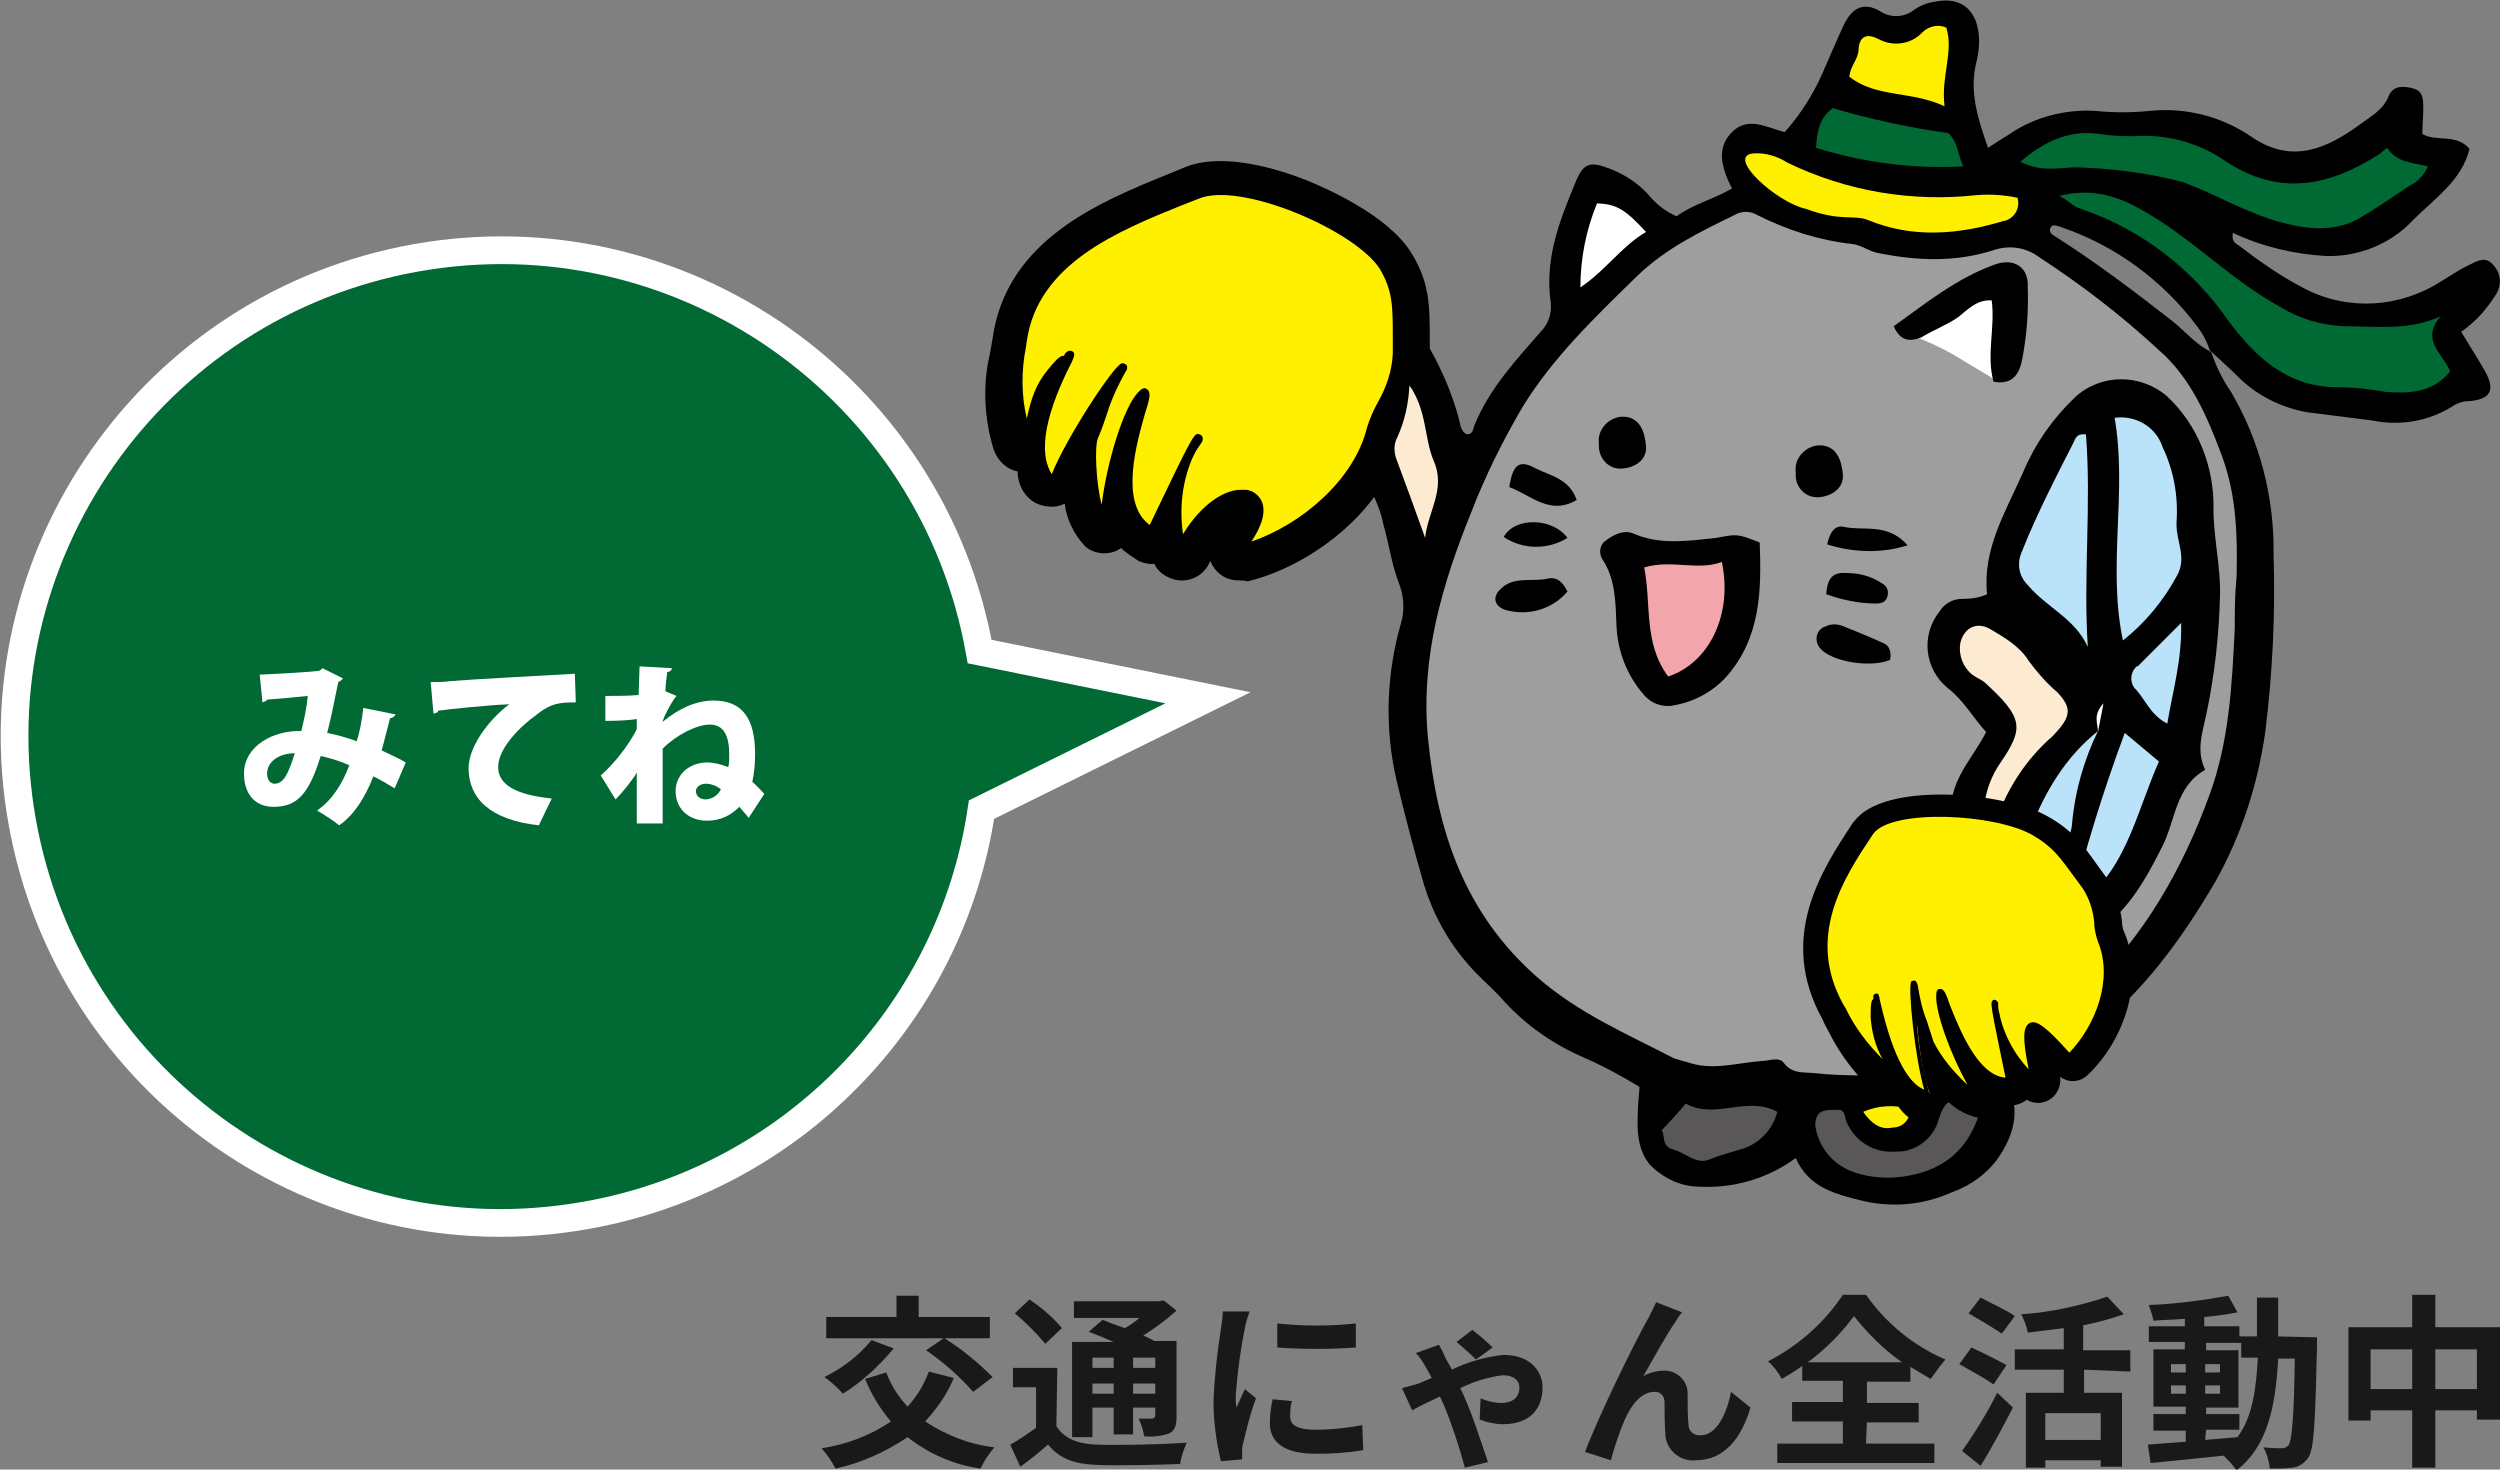
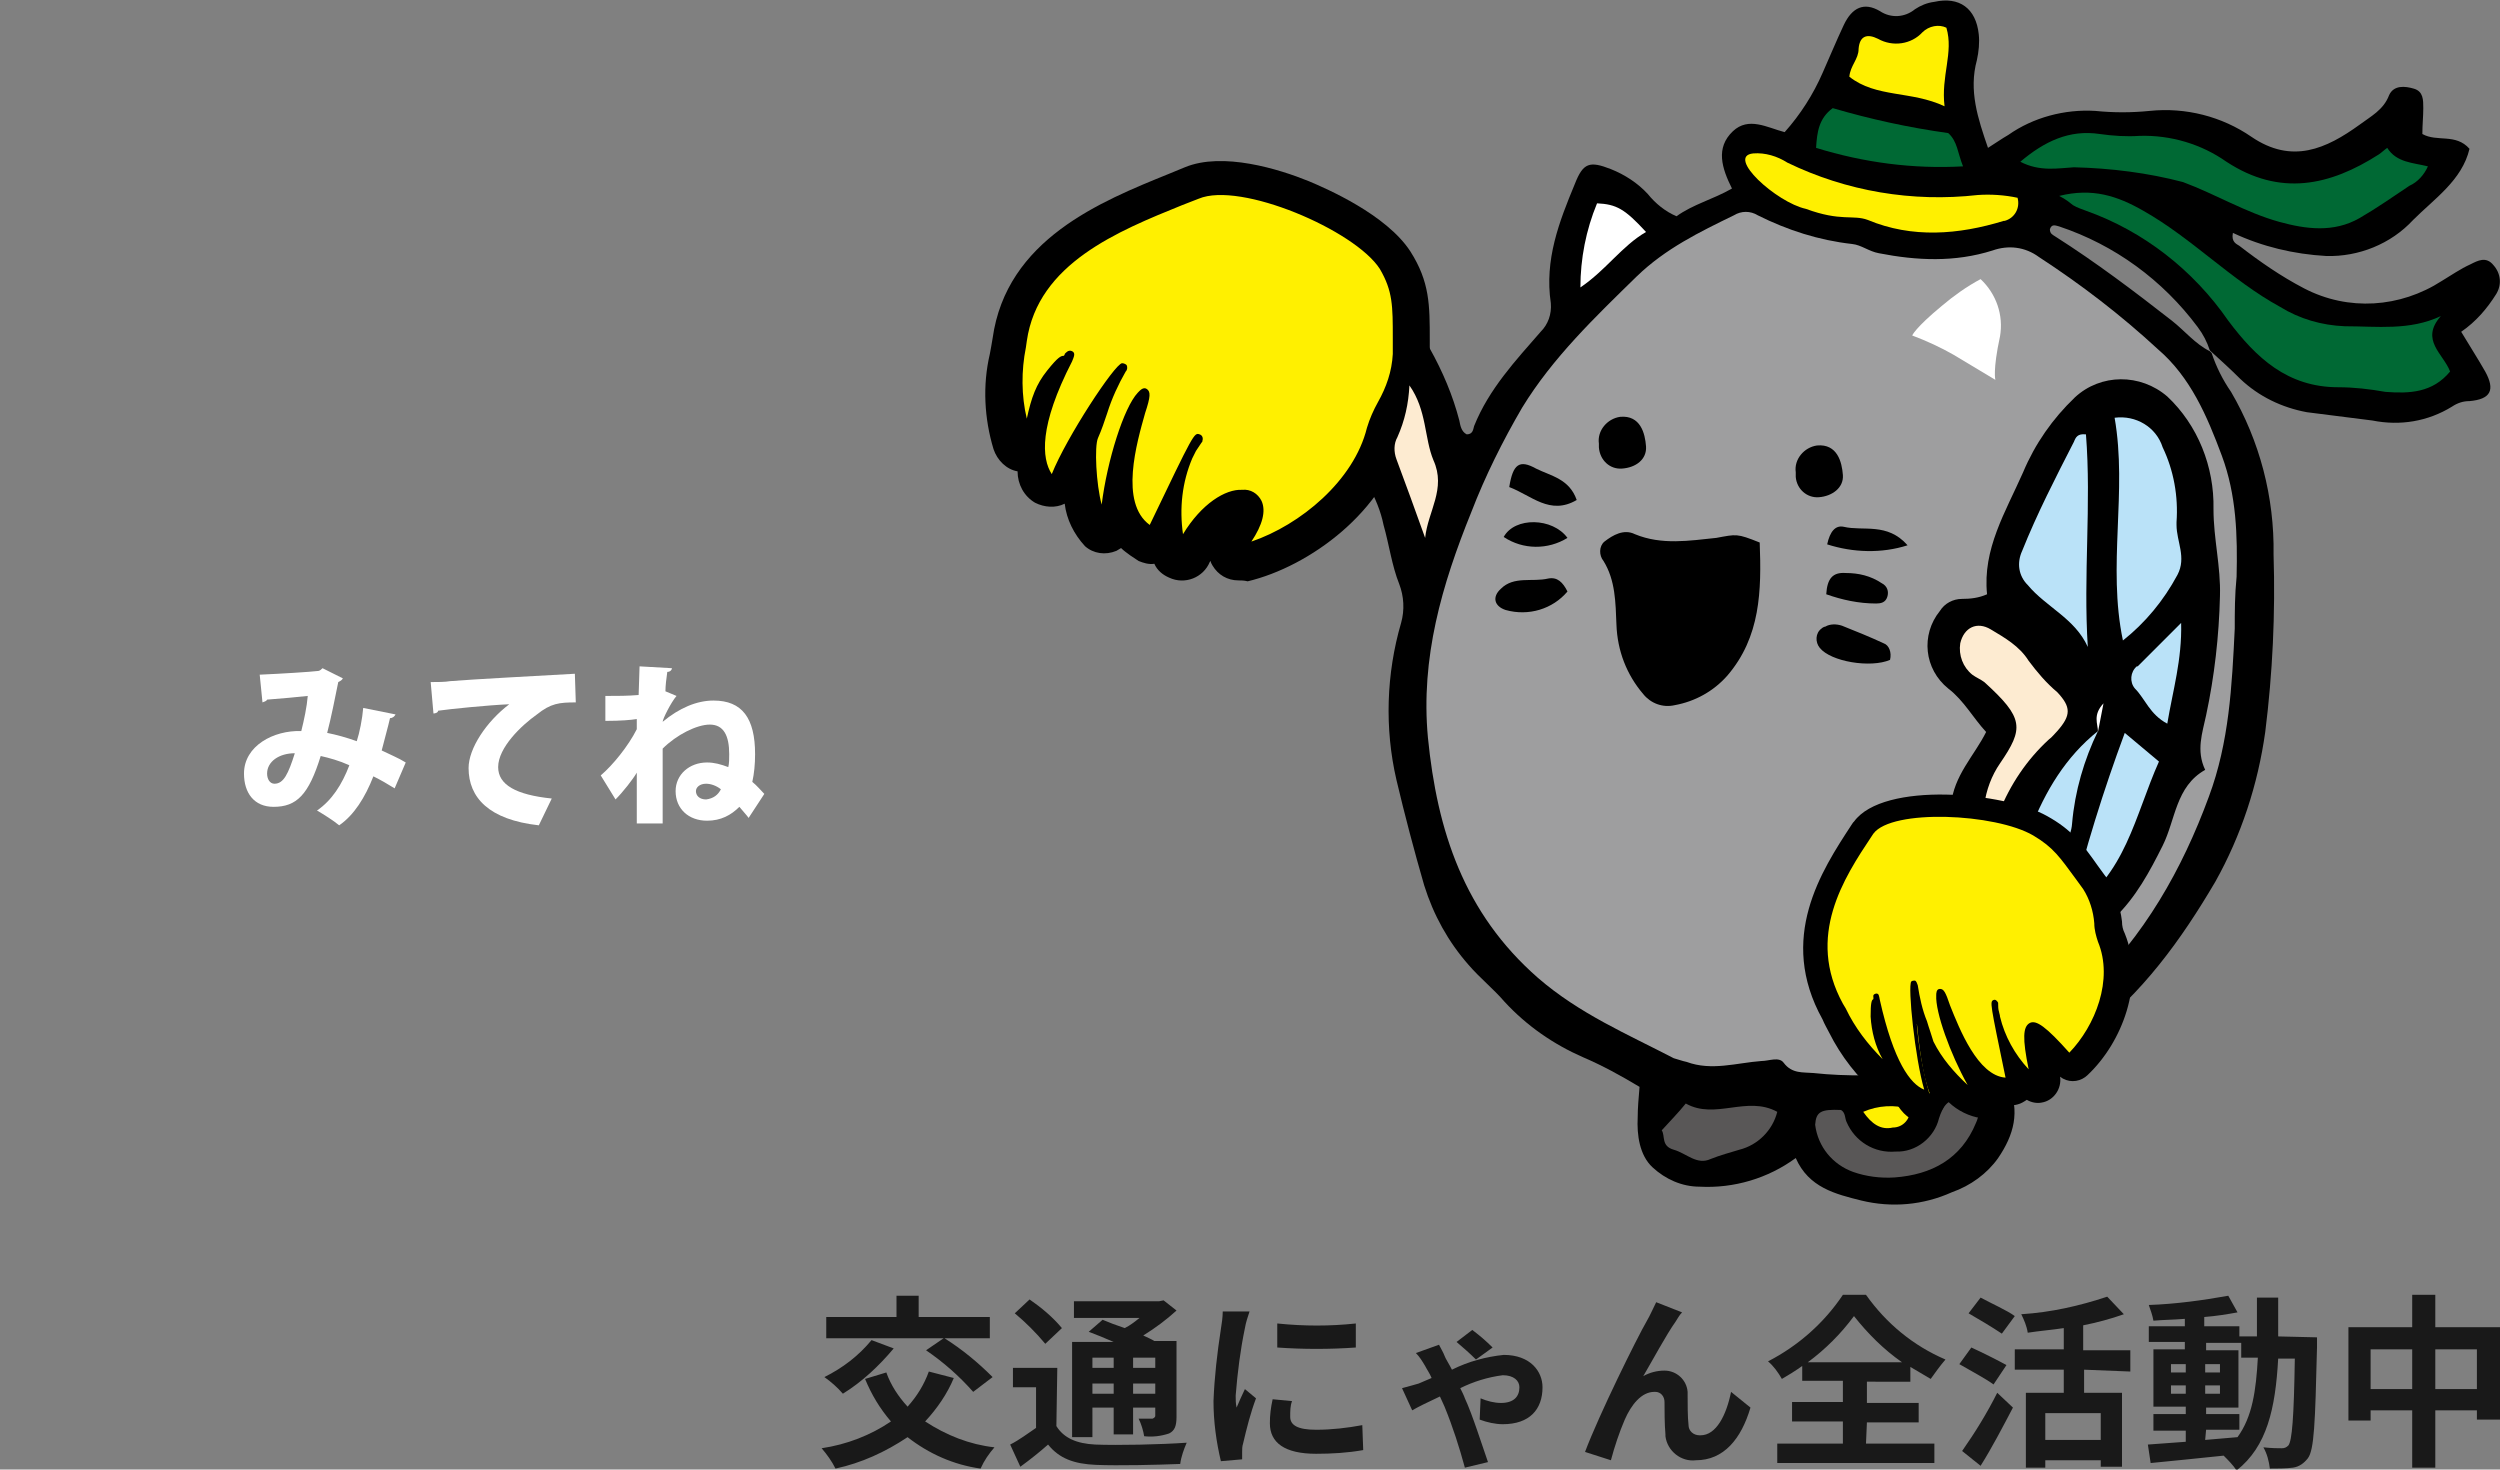
<svg xmlns="http://www.w3.org/2000/svg" version="1.1" x="0px" y="0px" viewBox="0 0 270.5 159" style="enable-background:new 0 0 270.5 159;" xml:space="preserve">
  <rect x="0" y="0" width="270.5" height="159" fill="#808080" stroke="none" />
  <style type="text/css">
	.st0{fill:#191919;}
	.st1{fill:#006934;}
	.st2{fill:none;stroke:#FFFFFF;stroke-width:3;stroke-miterlimit:10;}
	.st3{fill-rule:evenodd;clip-rule:evenodd;}
	.st4{fill-rule:evenodd;clip-rule:evenodd;fill:#9E9E9F;}
	.st5{fill-rule:evenodd;clip-rule:evenodd;fill:#FFF000;}
	.st6{fill-rule:evenodd;clip-rule:evenodd;fill:#006934;}
	.st7{fill-rule:evenodd;clip-rule:evenodd;fill:#595757;}
	.st8{fill-rule:evenodd;clip-rule:evenodd;fill:#FDEBD1;}
	.st9{fill-rule:evenodd;clip-rule:evenodd;fill:#FFFFFF;}
	.st10{fill-rule:evenodd;clip-rule:evenodd;fill:#BAE2F8;}
	.st11{fill-rule:evenodd;clip-rule:evenodd;fill:#F2A6AB;}
	.st12{display:none;}
	.st13{display:inline;fill:#FFFFFF;}
	.st14{fill:#FFFFFF;}
</style>
  <g id="レイヤー_1">
    <path class="st0" d="M103.2,149.1c-0.7,1.7-1.8,3.3-3.1,4.7c2.3,1.5,4.8,2.5,7.5,2.8c-0.6,0.7-1.1,1.4-1.5,2.3   c-2.9-0.4-5.6-1.6-7.9-3.4c-2.4,1.6-5,2.8-7.8,3.4c-0.4-0.8-0.9-1.5-1.5-2.2c2.7-0.4,5.3-1.4,7.5-2.9c-1.2-1.4-2.1-2.9-2.8-4.6   l2.3-0.7c0.5,1.4,1.3,2.6,2.3,3.7c1-1.1,1.8-2.4,2.3-3.8L103.2,149.1z M96.7,145.9c-1.6,1.9-3.4,3.6-5.5,4.9   c-0.6-0.7-1.3-1.3-2-1.8c2-1,3.7-2.3,5.1-4L96.7,145.9z M102.1,144.8H89.4v-2.3H97v-2.3h2.4v2.3h7.7v2.3h-4.9   c1.9,1.2,3.6,2.6,5.2,4.2l-2.1,1.6c-1.5-1.7-3.2-3.2-5.1-4.5L102.1,144.8z" />
    <path class="st0" d="M114.3,154.3c0.8,1.3,2.2,1.9,4.2,2c2.4,0.1,7.1,0,9.9-0.2c-0.3,0.7-0.6,1.5-0.7,2.3c-2.5,0.1-6.7,0.2-9.1,0.1   s-4-0.7-5.2-2.2c-0.9,0.8-1.9,1.6-3,2.4l-1.1-2.4c1-0.5,1.9-1.2,2.8-1.8v-4.4h-2.5V148h4.8L114.3,154.3z M113.1,145.4   c-1-1.2-2.1-2.3-3.3-3.3l1.6-1.5c1.3,0.9,2.5,1.9,3.5,3.1L113.1,145.4z M118.2,155.5H116v-10.3h4.5c-0.9-0.4-1.9-0.8-2.7-1.1   l1.5-1.3c0.7,0.3,1.5,0.6,2.4,0.9c0.6-0.3,1.1-0.7,1.6-1.1h-7.1v-1.8h9.2l0.5-0.1l1.4,1.1c-1.1,1-2.3,1.9-3.6,2.7   c0.4,0.2,0.9,0.4,1.2,0.6h2.4v8.2c0,1-0.2,1.5-0.8,1.8c-0.9,0.3-1.8,0.4-2.7,0.3c-0.1-0.6-0.3-1.3-0.6-1.9h1.5c0,0,0.3-0.1,0.3-0.3   v-0.9h-2.4v2.9h-2.1v-2.9h-2.3L118.2,155.5z M118.2,146.9v1.1h2.3v-1.1H118.2z M120.5,150.8v-1.1h-2.3v1.1H120.5z M125,146.9h-2.4   v1.1h2.4V146.9z M125,150.8v-1.1h-2.4v1.1H125z" />
    <path class="st0" d="M135.2,141.9c-0.2,0.6-0.4,1.2-0.5,1.8c-0.5,2.4-0.8,4.8-1,7.3c0,0.4,0,0.9,0.1,1.3c0.3-0.7,0.6-1.4,0.9-2   l1.2,1c-0.6,1.6-1,3.2-1.4,4.9c-0.1,0.3-0.1,0.6-0.1,0.9v0.8l-2.3,0.2c-0.5-2.1-0.8-4.3-0.8-6.5c0.1-2.6,0.4-5.2,0.8-7.8   c0.1-0.6,0.2-1.3,0.2-1.9L135.2,141.9z M139.8,151.6c-0.2,0.5-0.2,1.1-0.2,1.7c0,0.9,0.8,1.4,2.8,1.4c1.7,0,3.4-0.2,5-0.5l0.1,2.7   c-1.7,0.3-3.4,0.4-5.1,0.4c-3.4,0-5-1.2-5-3.3c0-0.9,0.1-1.7,0.3-2.6L139.8,151.6z M146.7,143.2v2.6c-2.8,0.2-5.7,0.2-8.5,0v-2.6   C141.1,143.5,143.9,143.5,146.7,143.2z" />
    <path class="st0" d="M155.7,145.5c0.2,0.4,0.5,0.9,0.6,1.2s0.5,0.9,0.8,1.5c1.8-0.9,3.7-1.4,5.6-1.6c2.9,0,4.2,1.8,4.2,3.5   c0,2.4-1.4,4-4.3,4c-0.8,0-1.7-0.2-2.5-0.5l0.1-2.3c0.7,0.3,1.5,0.5,2.2,0.5c1.4,0,2-0.7,2-1.7c0-0.7-0.6-1.3-1.8-1.3   c-1.6,0.2-3.2,0.7-4.6,1.4c0.2,0.4,0.4,0.8,0.5,1.1c0.8,1.7,1.9,5.2,2.5,6.9l-2.5,0.6c-0.6-2.2-1.3-4.4-2.2-6.6l-0.5-1.1   c-1.3,0.6-2.5,1.2-3,1.5l-1.1-2.4c0.7-0.2,1.5-0.4,1.8-0.5l1.4-0.6c-0.2-0.5-0.5-0.9-0.7-1.3c-0.3-0.5-0.6-1-1-1.4L155.7,145.5z    M159.7,147.1c-0.7-0.7-1.4-1.3-2.1-1.9l1.7-1.3c0.8,0.6,1.5,1.2,2.2,1.9L159.7,147.1z" />
    <path class="st0" d="M181.3,143c-1,1.4-2.5,4.2-3.5,5.9c0.7-0.4,1.5-0.6,2.3-0.6c1.3,0,2.4,1,2.5,2.3c0,0.1,0,0.2,0,0.3   c0,0.9,0,2.5,0.1,3.3c0,0.6,0.5,1.1,1.2,1.1c0,0,0.1,0,0.1,0c1.7,0,2.8-2.2,3.3-4.7l2.1,1.7c-1,3.4-2.9,5.7-5.9,5.7   c-1.6,0.2-3.1-1-3.3-2.6c0-0.1,0-0.1,0-0.2c-0.1-1.1-0.1-2.7-0.1-3.5c0-0.6-0.4-1.1-1-1.1c0,0-0.1,0-0.1,0c-1.4,0-2.5,1.4-3.2,3   c-0.6,1.4-1.1,2.9-1.5,4.4l-2.8-0.9c1.5-4,5.6-12.3,6.7-14.2c0.3-0.5,0.6-1.2,1-2l2.8,1.1C181.7,142.3,181.5,142.7,181.3,143   L181.3,143z" />
    <path class="st0" d="M201.9,156.2h7.4v2.1h-17v-2.1h7.1v-2.4h-5.5v-2.1h5.5v-2.3H195v-1.6c-0.7,0.5-1.5,1-2.2,1.4   c-0.4-0.7-0.9-1.4-1.5-1.9c3.3-1.7,6.1-4.2,8.1-7.2h2.5c2.2,3.1,5.1,5.5,8.6,7c-0.6,0.7-1.1,1.4-1.6,2.1c-0.7-0.4-1.5-0.9-2.2-1.3   v1.6H202v2.3h5.6v2.1H202L201.9,156.2z M205.8,147.4c-2-1.4-3.7-3.1-5.2-5c-1.4,1.9-3.1,3.6-5,5H205.8z" />
    <path class="st0" d="M215.7,149.8c-0.8-0.6-2.5-1.5-3.7-2.2l1.3-1.8c1.1,0.5,2.9,1.4,3.8,1.9L215.7,149.8z M212.3,157   c1.4-2,2.7-4.1,3.8-6.3l1.7,1.6c-1.1,2.1-2.3,4.4-3.5,6.3L212.3,157z M216.6,144.3c-1.2-0.8-2.4-1.5-3.6-2.2l1.3-1.7   c1.1,0.6,2.9,1.4,3.7,2L216.6,144.3z M225.5,148.2v2.5h4.1v8h-2.3V158h-6v0.8h-2.1v-8.1h4.1v-2.5h-5.3V146h5.3v-2.3   c-1.3,0.2-2.6,0.3-3.9,0.5c-0.1-0.7-0.4-1.4-0.7-2c3.2-0.2,6.3-0.9,9.3-1.9l1.8,1.9c-1.4,0.5-2.9,0.9-4.4,1.2v2.7h5.1v2.3   L225.5,148.2z M227.3,152.9h-6v2.9h6V152.9z" />
    <path class="st0" d="M250.7,144.7c0,0,0,0.8,0,1.1c-0.2,8.2-0.3,11.1-1,12c-0.4,0.5-0.9,0.9-1.6,1c-0.8,0.1-1.7,0.1-2.5,0.1   c-0.1-0.8-0.3-1.6-0.7-2.3c0.9,0.1,1.6,0.1,2,0.1c0.3,0,0.5-0.1,0.7-0.3c0.4-0.5,0.6-3,0.7-9.4h-1.8c-0.3,5.4-1.2,9.5-4.5,12.1   c-0.4-0.6-0.9-1.1-1.4-1.6c-2.9,0.3-5.8,0.6-7.9,0.8l-0.3-2l4.1-0.3v-1.2H233V153h3.5v-0.8H233V146h3.4v-0.8h-3.9v-1.7h3.9v-0.8   c-1.2,0.1-2.3,0.1-3.4,0.2c-0.1-0.6-0.3-1.1-0.5-1.7c2.9-0.1,5.8-0.5,8.6-1l1,1.8c-1.1,0.2-2.3,0.4-3.6,0.5v1h3.8v1.1h1.9   c0-1.3,0-2.7,0-4.2h2.3v4.2L250.7,144.7z M234.9,148.5h1.6v-0.9h-1.6V148.5z M236.5,150.8v-0.9h-1.6v0.9H236.5z M238.6,155.8   c1.1-0.1,2.3-0.2,3.5-0.3c1.6-2.2,2-5,2.2-8.6h-1.8v-1.6h-3.8v0.8h3.5v6.2h-3.5v0.7h3.6v1.7h-3.6L238.6,155.8z M240.2,148.5v-0.9   h-1.6v0.9H240.2z M238.6,149.9v0.9h1.6v-0.9H238.6z" />
    <path class="st0" d="M270.5,143.6v10H268v-1h-4.5v6.2H261v-6.2h-4.5v1.1h-2.4v-10.1h6.9v-3.5h2.5v3.5H270.5z M261,150.3V146h-4.5   v4.3L261,150.3z M268,150.3V146h-4.5v4.3L268,150.3z" />
-     <path class="st1" d="M130.7,75.5l-24.7-5c-5.1-28.6-32.4-47.7-61-42.6s-47.7,32.4-42.6,61s32.4,47.7,61,42.6   c22.2-3.9,39.5-21.6,42.8-43.9L130.7,75.5z" />
-     <path class="st2" d="M130.7,75.5l-24.7-5c-5.1-28.6-32.4-47.7-61-42.6s-47.7,32.4-42.6,61s32.4,47.7,61,42.6   c22.2-3.9,39.5-21.6,42.8-43.9L130.7,75.5z" />
    <path class="st3" d="M270.1,31.8c0.6-1,0.5-2.2-0.3-3.1c-0.8-1-1.7-0.5-2.5-0.1c-1.1,0.5-2.1,1.2-3.1,1.8   c-4.5,2.9-10.1,3.3-14.9,0.8c-2.5-1.3-4.8-2.9-7-4.6c-0.3-0.2-0.9-0.4-0.7-1.4c3.2,1.5,6.6,2.3,10.1,2.5c3.5,0.1,7-1.3,9.4-3.9   c2.3-2.3,5.3-4.3,6.1-7.7c-1.5-1.7-3.5-0.7-5.1-1.6c0-1,0.1-1.9,0.1-2.8s0-1.8-1-2.1s-2.2-0.4-2.7,0.7c-0.6,1.6-2,2.3-3.2,3.2   c-3.6,2.6-7.3,4.3-11.7,1.3c-3.2-2.2-7.1-3.2-11-2.8c-2,0.2-3.9,0.2-5.9,0c-3.3-0.2-6.7,0.7-9.4,2.6c-0.7,0.4-1.4,0.9-2.2,1.4   c-1.1-3.2-2.1-6.2-1.2-9.5c0.2-0.9,0.3-1.9,0.2-2.8c-0.3-2.8-2.1-4.1-4.8-3.5c-0.8,0.1-1.5,0.4-2.1,0.8c-1.1,0.9-2.6,1-3.8,0.2   c-1.7-1-3-0.4-3.9,1.5c-0.8,1.7-1.5,3.4-2.3,5.2c-1,2.3-2.4,4.5-4.1,6.4c-1.9-0.5-3.9-1.7-5.6-0.1c-1.9,1.8-1.2,4-0.1,6.2   c-2.1,1.2-4.2,1.7-6,3c-1.2-0.5-2.3-1.4-3.1-2.4c-1.1-1.2-2.5-2.1-4-2.7c-2.3-0.9-3-0.7-3.9,1.6c-1.7,4.1-3.3,8.2-2.6,12.9   c0.1,1.2-0.3,2.3-1.1,3.1c-2.7,3.1-5.6,6.2-7.2,10.2c-0.1,0.3-0.1,0.9-0.8,0.9c-0.6-0.3-0.7-1-0.8-1.5c-0.7-2.7-1.8-5.3-3.2-7.8   c-0.6-1.1-1.7-1.7-2-2.9c-0.6-1.9-2.1-2.9-3.6-3.8c-2.9-1.8-6.3-2.3-9.6-2.8c-0.9-0.1-1.7,0.1-2.5,0.5c-2.5,1.2-4.9,2.6-6.6,5   c-1,1.5-2.5,2.5-3,4.4c-0.7,2.8-1,5.8-0.8,8.7c0.2,2.8,1.8,3.7,4.5,2.9c0.2,0.7,0.1,1.5,0.9,2c1,0.6,1.8-0.4,2.7-0.2   c0.4,2,0.6,4,3.2,4.2l1.9-1.7c-0.2,1.3-0.4,2.5,0.8,3.1s2-0.1,3-0.8c1.5-1.2,2.7-2.8,4.5-3.7c0.7,1.3,1.3,2.7,1.6,4.2   c0.6,2.1,0.9,4.4,1.7,6.4c0.5,1.3,0.6,2.8,0.2,4.2c-1.6,5.5-1.8,11.4-0.5,17c0.9,3.8,1.9,7.6,3,11.4c1,3.2,2.6,6.1,4.8,8.6   c1.2,1.4,2.7,2.6,3.9,4c2.4,2.6,5.3,4.6,8.5,6c2.1,0.9,4.1,2,6.1,3.2c-0.1,1.2-0.2,2.3-0.2,3.3c-0.1,1.9,0.2,4.1,1.6,5.4   c1.4,1.3,3.2,2.1,5.1,2.1c3.7,0.2,7.4-0.9,10.4-3.1c1.4,3.2,4.3,3.9,7.1,4.6c3.3,0.8,6.7,0.5,9.8-0.9c2-0.7,3.8-2,5-3.7   c1.7-2.5,2.4-5,1.1-8c3.1-1.4,6-3.2,8.6-5.3c5.9-4.5,10.1-10.3,13.8-16.6c2.8-5,4.6-10.5,5.4-16.2c0.8-6.4,1.1-12.8,0.9-19.2   c0.1-6.2-1.5-12.3-4.6-17.6c-0.9-1.3-1.6-2.7-2.1-4.2l-0.1-0.1l-0.1-0.1c-1.6-0.8-2.7-2.2-4.1-3.3c-4.1-3.2-8.2-6.3-12.6-9.1   c-0.3-0.2-0.6-0.3-0.6-0.8c0.2-0.6,0.6-0.4,1-0.3c6,2,11.2,5.8,15,10.9c0.6,0.8,1,1.6,1.3,2.5l0.1,0.1V38c1.1,1,2.2,2,3.2,3   c2,1.9,4.5,3.1,7.2,3.6c2.4,0.3,4.7,0.6,7.1,0.9c3,0.6,6,0.1,8.6-1.5c0.6-0.4,1.2-0.6,1.9-0.6c2.3-0.2,2.8-1.2,1.7-3.2   c-0.8-1.4-1.7-2.8-2.6-4.3C267.9,34.8,269.1,33.4,270.1,31.8L270.1,31.8z" />
    <path class="st4" d="M241.8,68c-0.3,6.2-0.6,12.3-2.8,18.2c-2.9,7.9-7,15.1-13.2,21c-3.2,3-6.8,5.4-10.7,7.2   c-2.5,1.2-5.1,1.3-7.7,1.6c-3.7,0.4-7.5,0.5-11.2,0.1c-1.1-0.1-2.3,0.1-3.2-1.1c-0.5-0.7-1.6-0.2-2.4-0.2c-2.7,0.2-5.4,1.1-8.1,0.1   c-0.5-0.1-1-0.3-1.4-0.4c-5-2.6-10.2-4.8-14.7-8.7c-8-7-10.9-15.9-11.9-26c-0.8-8.6,1.5-16.5,4.7-24.4c1.5-3.9,3.4-7.7,5.5-11.3   c3.3-5.4,7.9-9.8,12.4-14.2c3.1-3,6.8-4.8,10.5-6.6c0.8-0.5,1.8-0.5,2.6,0c3.2,1.6,6.6,2.7,10.2,3.1c1,0.1,1.8,0.8,2.9,1   c4.1,0.8,8.2,1,12.3-0.3c1.7-0.6,3.5-0.4,5,0.7c4.6,3,8.9,6.3,12.9,10c3.5,3,5.3,7.2,6.9,11.5s1.7,8.7,1.6,13.1   C241.8,64.4,241.8,66.2,241.8,68L241.8,68z" />
    <path class="st5" d="M134,59.4c6-7-2-9-6.2,0c-0.4-1.5-1.4-7.2,1.8-11.7c0.3-1.2-5.5,11.1-5,10c-6.2-3.4,1.1-17.3-1.2-14.7   c-1.5,1.7-3.6,8.2-4,13.5c-1.4-1.2-1.8-7.8-1.2-9.2c1.1-2.4,1.6-5,3.1-7.2c1.1-1.6-4.3,8.1-7.7,11.3c-1.6-1,3.9-16.2,2.8-14.6   c-1,1.3-1.8,2.8-2.1,4.4c-0.4,2.3-2.8,3-3.6,6.4c-1.4-5-0.7-6.8-0.1-10.6c1.3-9.5,11.5-12.8,18.8-15.9c4.8-2,17.4,3.4,20.3,7.8   c1.8,2.8,1.5,4.6,1.5,9.4c-0.2,3.5-2.2,5.7-2.8,8C146.8,52.7,139.8,58,134,59.4L134,59.4z" />
    <path d="M134,62.8c-1.2,0-2.2-0.6-2.8-1.6c-0.1-0.2-0.2-0.3-0.2-0.5l-0.1,0.1c-0.7,1.7-2.7,2.5-4.4,1.7c-0.7-0.3-1.3-0.8-1.6-1.5   c-0.6,0.1-1.2-0.1-1.7-0.3c-0.3-0.2-0.6-0.4-0.9-0.6c-0.4-0.3-0.7-0.5-1-0.8c-0.2,0.1-0.3,0.2-0.5,0.3c-1.2,0.5-2.5,0.3-3.4-0.5   c-1.2-1.3-2-2.9-2.2-4.6c-1,0.5-2.2,0.4-3.2-0.1c-1.2-0.7-1.9-2-1.9-3.4c-1.2-0.2-2.2-1.2-2.6-2.4c-1-3.3-1.2-6.9-0.4-10.3   c0.1-0.5,0.2-1.1,0.3-1.7c1.5-10.7,11.7-14.8,19.1-17.8l1.7-0.7c4.1-1.7,10.2,0.2,13.4,1.5c1.9,0.8,8.4,3.6,11,7.6   c2.1,3.3,2.1,5.8,2.1,9.6v1.7v0.2c-0.2,2.4-0.9,4.6-2.1,6.7c-0.3,0.6-0.6,1.2-0.8,1.9c-1.9,8-10.1,14-16.8,15.6   C134.6,62.8,134.3,62.8,134,62.8L134,62.8z M134.4,50.1c2-0.1,3.8,1.1,4.6,2.9c0,0.1,0.1,0.2,0.2,0.4c2.8-2,5.2-4.8,5.9-7.8   c0.3-1.2,0.8-2.3,1.4-3.3c0.7-1.2,1.2-2.6,1.3-4c0-0.6,0-1.1,0-1.6c0-3.5,0-4.3-1-5.9c-2.1-3.3-13.2-7.8-16.2-6.6l-1.8,0.7   c-5.2,2.1-10.9,4.4-13.6,8.7c0.9-0.4,1.9-0.4,2.8,0.1c1.3,0.6,2.1,1.9,1.9,3.3c0.6-0.4,1.4-0.5,2.1-0.4c1.3,0.2,2.3,1.1,2.7,2.3   c0.1,0.2,0.1,0.4,0.1,0.5c0.2,0.1,0.4,0.2,0.7,0.3c2.5,1.4,1.8,3.8,1.2,5.8l-0.2,0.9c0.8-1.3,2-2.8,4.3-2c1.6,0.6,2.5,2.3,2.1,4   c-0.1,0.4-0.3,0.8-0.5,1.1c-0.2,0.2-0.3,0.4-0.4,0.7l-0.2,0.3C132.6,50.2,133.5,50.1,134.4,50.1L134.4,50.1z" />
    <path class="st5" d="M134,59.4c6-7-2-9-6.2,0c-0.4-1.5-1.4-7.2,1.8-11.7c0.3-1.2-5.5,11.1-5,10c-6.2-3.4,1.1-17.3-1.2-14.7   c-1.5,1.7-3.6,8.2-4,13.5c-1.4-1.2-1.8-7.8-1.2-9.2c1.1-2.4,1.6-5,3.1-7.2c1.1-1.6-6.1,7.7-7.4,12.3c-4.4-4.1,2.8-15.3,1.7-13.7   c-1,1.3,0.3-0.8-2,1.8c-1.6,1.8-1.8,3.6-2.6,7.1c-1.4-5-1-6.8-0.5-10.6c1.3-9.5,11.5-12.8,18.8-15.9c4.8-2,17.4,3.4,20.3,7.8   c1.8,2.8,1.5,4.6,1.5,9.4c-0.2,3.5-2.2,5.7-2.8,8C146.8,52.7,139.8,58,134,59.4L134,59.4z" />
    <path d="M134,60c-0.3,0-0.5-0.3-0.5-0.5c0-0.1,0-0.2,0.1-0.3c1.9-2.2,2.2-3.8,1.9-4.5c-0.2-0.4-0.7-0.7-1.1-0.6   c-1.6,0-4.3,1.8-6.1,5.7c-0.1,0.2-0.3,0.3-0.5,0.3c-0.2,0-0.4-0.2-0.4-0.4c-0.4-1.8-0.6-3.6-0.4-5.5c-0.5,1-1,2-1.6,3.3   c-0.1,0.2-0.1,0.3-0.2,0.4c0,0,0,0,0,0.1V58c-0.2,0.3-0.3,0.4-0.7,0.3c-0.1,0-0.2-0.1-0.2-0.2c-4.1-2.5-2.3-9.5-1.3-13.1   c-1.6,3.7-2.6,7.6-2.9,11.6c0,0.2-0.1,0.4-0.3,0.4c-0.2,0.1-0.4,0-0.5-0.1c-1.6-1.3-2-8.3-1.3-9.8c0.4-0.8,0.7-1.7,1-2.6v-0.1   c-1.8,2.6-3.7,5.9-4.3,8.1c-0.1,0.2-0.2,0.3-0.4,0.4c-0.2,0-0.4,0-0.5-0.1c-1.6-1.5-2.8-4.8,0.5-12.1l-0.1,0.1   c-1.2,1.5-1.6,2.9-2.2,5.5c-0.1,0.4-0.2,0.9-0.3,1.3c-0.1,0.2-0.2,0.4-0.5,0.4c-0.2,0-0.4-0.1-0.5-0.4c-1.1-3.3-1.3-6.8-0.6-10.2   l0.1-0.7c1.3-9,10.2-12.6,17.4-15.5l1.7-0.7c5-2.1,18,3.5,20.9,8c1.7,2.6,1.6,4.4,1.6,8v1.7c-0.2,2-0.8,3.9-1.8,5.6   c-0.4,0.8-0.8,1.6-1,2.5c-1.6,6.6-8.7,12.1-14.7,13.5L134,60z M134.4,53c0.9-0.1,1.7,0.4,2.1,1.2c0.5,1.1,0.1,2.6-1.1,4.4   c5.3-1.8,11.1-6.6,12.5-12.3c0.3-1,0.7-1.9,1.2-2.8c0.9-1.6,1.5-3.3,1.6-5.2c0-0.6,0-1.1,0-1.7c0-3.5,0-5.1-1.4-7.5   c-2.7-4.2-15.1-9.5-19.6-7.6l-1.8,0.7c-6.9,2.8-15.6,6.3-16.8,14.7l-0.1,0.7c-0.5,2.5-0.5,5.2,0.1,7.7c0.5-2.3,1-3.7,2.2-5.2   s1.5-1.6,1.8-1.6c0.1-0.1,0.1-0.1,0.1-0.2c0.1-0.1,0.4-0.5,0.8-0.3s0.2,0.6,0,1.1c-3.6,7-3.3,10.5-2.2,12.2c1.6-4,6.8-11.9,7.6-12   c0.2,0,0.4,0.1,0.5,0.2c0.1,0.2,0.1,0.5-0.1,0.7c-0.8,1.4-1.5,2.9-2,4.5c-0.3,0.9-0.6,1.8-1,2.7s-0.2,5,0.4,7.2   c0.6-4.8,2.4-10.5,3.9-12.1c0.2-0.2,0.6-0.7,1-0.4s0.4,0.8-0.2,2.6c-0.9,3.2-2.8,9.7,0.5,12.1c4.8-10,4.8-10,5.4-9.8   c0.3,0.1,0.4,0.4,0.3,0.7c0,0.1,0,0.1-0.1,0.2c-0.2,0.3-0.4,0.6-0.6,0.9l-0.4,0.8c-1.1,2.6-1.4,5.4-1,8.2   C130,54.5,132.6,52.9,134.4,53L134.4,53z" />
    <g>
      <path class="st6" d="M222.8,21.2c3.6-0.9,6.3,0,9.1,1.6c5.3,3,9.5,7.5,14.8,10.4c2.1,1.3,4.5,2,7,2.1c3.5,0,7,0.5,10.4-1.1    c-2.3,2.6,0.3,4.1,1,6c-1.9,2.3-4.4,2.4-7,2.2c-1.7-0.3-3.4-0.5-5.1-0.5c-5.5,0-8.9-3.2-11.9-7.2c-3.8-5.5-9.2-9.7-15.4-11.9    c-0.5-0.2-0.9-0.3-1.4-0.6C223.9,21.9,223.6,21.6,222.8,21.2L222.8,21.2z" />
      <path class="st6" d="M218.6,17.5c2.6-2.2,5.3-3.5,8.6-3c1.4,0.2,2.9,0.3,4.3,0.2c3.4-0.1,6.7,0.9,9.4,2.8    c5.8,3.8,11.2,2.6,16.5-0.8c0.3-0.2,0.6-0.5,0.9-0.7c1,1.6,2.8,1.6,4.4,2c-0.4,0.9-1.1,1.7-2,2.1c-1.8,1.2-3.5,2.4-5.4,3.5    c-2.8,1.6-5.8,1.2-8.7,0.4c-3.6-1-6.9-3-10.4-4.3c-3.8-1-7.8-1.5-11.8-1.6C222.7,18.2,220.7,18.6,218.6,17.5z" />
      <path class="st5" d="M218.3,21.4c0.3,1.1-0.3,2.2-1.4,2.5c0,0-0.1,0-0.1,0c-4.9,1.5-9.9,1.9-14.7-0.1c-1.6-0.6-2.9,0.2-6.7-1.2    c-3.2-0.7-8.7-5.7-5.7-6c1.3-0.1,2.6,0.3,3.7,1c6.4,3.1,13.5,4.3,20.6,3.5C215.4,21,216.9,21.1,218.3,21.4L218.3,21.4z" />
      <path class="st7" d="M199.2,120.1c0.5,0.3,0.4,0.9,0.6,1.3c0.9,2.1,3,3.4,5.3,3.2c2.2,0.1,4.2-1.5,4.7-3.6c0.4-1.2,0.9-2.2,2.4-2    s2.3,1,1.6,2.5c-1.6,3.9-4.8,5.6-8.8,5.9c-1.5,0.1-3.1-0.1-4.5-0.6c-2.2-0.8-3.8-2.7-4.1-5.1C196.5,120.3,197,120,199.2,120.1z" />
      <path class="st6" d="M196.5,16c0.1-1.7,0.3-3.2,1.8-4.3c4.1,1.2,8.2,2.1,12.5,2.7c1,0.9,1,2.1,1.6,3.6    C207,18.3,201.7,17.6,196.5,16L196.5,16z" />
      <path class="st5" d="M210.4,11.5c-3.6-1.7-7.4-0.9-10.3-3.2c0.1-1.2,1-1.9,1-3c0.1-1.4,0.9-1.7,2.1-1.1c1.6,0.9,3.6,0.6,4.8-0.7    c0.7-0.7,1.8-0.9,2.6-0.5C211.4,5.7,210,8.2,210.4,11.5z" />
      <path class="st7" d="M179.8,122.3c0.9-1,1.8-1.9,2.6-2.9c3.2,1.8,6.6-0.9,9.9,0.9c-0.5,2-2.1,3.6-4.1,4.1c-1,0.3-2.1,0.6-3.1,1    c-1.5,0.7-2.6-0.6-4-1S180.2,122.9,179.8,122.3z" />
      <path class="st8" d="M154.2,58.2c-1.1-3.1-2.1-5.8-3.1-8.5c-0.3-0.8-0.3-1.7,0.1-2.4c0.8-1.8,1.2-3.6,1.3-5.6    c1.9,2.7,1.6,5.7,2.6,8.1C156.5,52.9,154.5,55.3,154.2,58.2L154.2,58.2z" />
      <path class="st9" d="M171,31.1c0-3.1,0.6-6.2,1.8-9.1c2.1,0.1,3,0.6,5.3,3.1C175.5,26.6,173.8,29.2,171,31.1z" />
      <path class="st5" d="M201.6,120.3c1.6-0.7,3.4-0.8,5.1-0.3c0,1.1-0.8,2-1.9,2c0,0,0,0,0,0C203.5,122.3,202.5,121.6,201.6,120.3z" />
      <path class="st3" d="M203.7,106.9c-2.6,0-4.7-1.9-5.1-4.5c-0.3-1.5-0.1-3.1,0.4-4.5c0.9-1.8,1.6-3.8,2.1-5.7    c0.1-0.7,0.5-1.3,1.1-1.7c2.6-1.8,4.9-4.5,8.9-3.4c0.3-3.2,2.5-5.3,3.8-7.9c-1.4-1.5-2.4-3.4-4.1-4.7c-2.6-2.1-3-5.8-0.9-8.4    c0.5-0.8,1.4-1.3,2.4-1.3c0.9,0,1.8-0.1,2.7-0.5c-0.5-4.9,2-8.9,3.9-13.2c1.3-3.1,3.2-5.8,5.6-8.1c2.8-2.6,7.1-2.6,10-0.1    c3.3,3.1,5.1,7.6,5,12.2c0,3.2,0.8,6.2,0.7,9.4c-0.1,4.3-0.6,8.7-1.5,12.9c-0.4,1.9-1.1,3.8-0.1,5.9c-3.2,1.8-3.2,5.4-4.6,8.2    s-2.9,5.6-5.2,7.8c-1.5,1.6-3.4,2.5-5.5,2.7c-0.4,2.1-1.1,4.1-2.1,5.9c-1.5,2.8-2.7,3.3-5.8,2.6c-0.9,0.8-1.8,1.5-2.8,2.1    c-2.1,1.1-2.8,0.9-3.4-1.4c-0.1-0.2-0.2-0.5-0.4-0.9C205.8,111,204.8,108.9,203.7,106.9L203.7,106.9z" />
      <path class="st3" d="M190.4,58.7c0.2,5.2,0.1,10.2-3.5,14.4c-1.5,1.7-3.5,2.8-5.7,3.2c-1.3,0.3-2.6-0.2-3.4-1.2    c-1.8-2.1-2.8-4.7-2.9-7.5c-0.1-2.4-0.1-4.8-1.4-6.9c-0.5-0.6-0.5-1.6,0.1-2.1c0.9-0.7,2.1-1.4,3.3-0.8c2.9,1.2,5.9,0.7,8.8,0.4    C187.9,57.8,187.9,57.7,190.4,58.7L190.4,58.7z" />
      <path class="st3" d="M204.5,71.4c-2.1,0.9-6.4,0.2-7.6-1.3c-0.5-0.6-0.5-1.6,0.2-2.1c0.1-0.1,0.3-0.2,0.4-0.2    c0.5-0.3,1.2-0.3,1.8-0.1c1.5,0.6,3,1.2,4.5,1.9C204.4,69.8,204.7,70.6,204.5,71.4z" />
      <path class="st3" d="M169.6,64c-1.6,1.9-4.2,2.7-6.7,2c-1.2-0.4-1.5-1.4-0.5-2.3c1.4-1.4,3.4-0.7,5.1-1.1    C168.5,62.4,169.1,63,169.6,64L169.6,64z" />
      <path class="st3" d="M163.3,52.7c0.4-2.5,1.1-3,2.9-2c1.6,0.8,3.6,1.1,4.4,3.4C167.7,55.8,165.7,53.6,163.3,52.7z" />
      <path class="st3" d="M197.6,64.3c0.1-1.7,0.7-2.4,2.1-2.3c1.4,0,2.7,0.3,3.9,1.1c0.6,0.3,0.8,0.9,0.6,1.5    c-0.2,0.6-0.7,0.7-1.2,0.7C201.1,65.3,199.3,64.9,197.6,64.3L197.6,64.3z" />
      <path class="st3" d="M197.7,58.9c0.3-1.4,0.9-2.1,1.8-1.9c2.1,0.5,4.7-0.5,6.9,2C203.6,59.9,200.5,59.8,197.7,58.9z" />
      <path class="st3" d="M162.7,58.1c1.2-2.2,5.3-2.1,6.9,0.1C167.5,59.5,164.8,59.5,162.7,58.1z" />
      <path class="st5" d="M217.6,106.8c-0.9-0.4-0.5-1.3-1.1-1.8c-1.2-0.8-2.1-0.6-2.6,0.7c-0.3,1.3-0.8,2.5-1.6,3.5    c-2.8-1.5-6.3-2.2-5.6-6.3c-1.7-1.1-2.8,0-3.9,0.5c-0.8-0.5-1.2-1.5-1-2.4c0.6-3.8,1.8-7.3,4.6-10c1.1-1,2.5-1.5,4-1.5    c0.8-0.2,1.6,0.2,2,0.9c0.4,0.9,1.2,1.5,2.1,1.6c1.1,0.1,2.2,0.1,2.9,1.2c1,1.5,2.2,3,2.1,4.8C219.3,101,219.1,104,217.6,106.8    L217.6,106.8z" />
      <path class="st10" d="M229.7,69.3c-1.7-8.1,0.5-16.1-0.9-24.1c2.3-0.3,4.5,1,5.2,3.2c1.2,2.5,1.7,5.3,1.5,8.1c0,0.1,0,0.2,0,0.3    c0,1.8,1.1,3.5,0.1,5.4C234.1,65,232.1,67.4,229.7,69.3z" />
      <path class="st10" d="M225.9,70c-1.4-3.1-4.5-4.3-6.5-6.7c-1-1-1.2-2.4-0.6-3.7c1.6-4,3.6-7.9,5.6-11.8c0.2-0.5,0.4-0.9,1.3-0.8    C226.3,54.6,225.4,62.2,225.9,70L225.9,70z" />
      <path class="st8" d="M215.3,88.9c-0.8-0.4-0.7-1.1-0.6-1.8c0.2-1.6,0.8-3.2,1.7-4.5c2.6-3.8,2.6-4.9-1.7-8.8    c-0.4-0.3-0.9-0.5-1.3-0.8c-1-0.8-1.5-2.1-1.3-3.4c0.4-1.7,1.8-2.4,3.3-1.5s3.1,1.8,4.1,3.4c0.9,1.2,1.9,2.4,3.1,3.4    c1.5,1.6,1.5,2.5,0,4.2c-0.3,0.3-0.6,0.7-0.9,0.9c-2.4,2.2-4.2,4.9-5.4,7.9C216.2,88.4,215.8,88.8,215.3,88.9z" />
      <path class="st10" d="M229.9,79.3l3.7,3.1c-2.6,5.8-3.6,12.4-9.6,16.1C225.6,91.9,227.6,85.5,229.9,79.3L229.9,79.3z" />
      <path class="st10" d="M227,79.1c-1.5,3.1-2.5,6.5-2.8,10c-0.1,1.6-1.2,2.8-1.6,4.5c-1.2-0.7-1.8-1.8-2.6-2.5    c-0.4-0.4-0.5-0.9-0.3-1.4C221.3,85.6,223.5,81.9,227,79.1L227,79.1z" />
      <path class="st10" d="M234.5,78.3c-1.9-1-2.4-2.7-3.5-3.8c-0.6-0.7-0.5-1.8,0.2-2.4c0,0,0,0,0.1,0c1.4-1.4,2.9-2.9,4.7-4.7    C236.1,71.4,235.1,74.7,234.5,78.3L234.5,78.3z" />
      <path class="st9" d="M227,79.2c0-0.9-0.6-1.8,0.6-3.1L227,79.2L227,79.2z" />
-       <path class="st11" d="M180.5,73.2c-2.7-3.6-1.8-7.8-2.6-11.8c3-0.9,5.8,0.4,8.4-0.6C187.5,66.4,185,71.7,180.5,73.2L180.5,73.2z" />
      <path class="st3" d="M196.8,53.8c-1.3,0.1-2.4-0.9-2.5-2.2c0-0.2,0-0.3,0-0.5c-0.2-1.4,0.9-2.7,2.3-2.9c0,0,0,0,0,0    c2.2-0.2,2.7,1.8,2.8,3.2S198.2,53.7,196.8,53.8L196.8,53.8z" />
      <path class="st3" d="M175.5,50.7c-1.3,0.1-2.4-0.9-2.5-2.3c0-0.1,0-0.3,0-0.4c-0.2-1.4,0.9-2.7,2.3-2.9c0,0,0,0,0,0    c2.2-0.2,2.7,1.8,2.8,3.2S177,50.6,175.5,50.7L175.5,50.7z" />
      <path class="st9" d="M206.9,36.3c0,0,0.3-0.8,3.2-3.2c1.3-1.1,2.7-2.1,4.2-2.9c1.7,1.6,2.5,3.9,2.1,6.2c-0.8,3.7-0.5,4.7-0.5,4.7    l-4.5-2.7C210,37.6,208.5,36.9,206.9,36.3L206.9,36.3z" />
-       <path class="st3" d="M204.9,35.3c3.5-2.5,6.8-5.2,11-6.7c2-0.7,3.6,0.3,3.5,2.4c0.1,2.6-0.1,5.3-0.6,7.9c-0.3,1.5-1,2.8-3.1,2.4    c-0.8-2.9,0.2-5.9-0.2-8.8c-1.6-0.1-2.6,1-3.6,1.8c-1.3,0.9-2.7,1.4-4,2.2C206.6,37,205.6,36.9,204.9,35.3z" />
      <path class="st5" d="M224,114.6c0.7-6.3-5.3-4.8-3.7,2.4c-0.9-0.8-4.1-4-4.3-8.1c-0.4-0.9,1.8,9.3,1.6,8.3    c-5.2,0.5-7.5-11.8-7.7-9.2c-0.1,1.7,1.8,6.9,4.1,10.6c-1.3-0.1-4.8-4.4-5-5.5c-0.5-2.1-1.5-4.1-1.7-6.2c-0.1-1.5,1.1,8.3,0.7,12    c-1.4,0.1-5.5-14-5.4-12.4c0.1,1.4,0.4,2.7,1,4c0.9,1.8-0.1,3.3,1.1,6.1c-3.3-2.9-3.8-4.6-5.5-7.5c-4.3-7.7,0.1-14.1,3.2-18.8    c2.1-2.9,13.6-2.3,17.8,0c2.6,1.5,3.3,2.8,5.5,5.9c1.5,2.2,1.1,4.2,1.7,5.8C229.2,106.3,227,111.7,224,114.6z" />
    </g>
    <path d="M207.9,121.3c-1.2,0-2-0.7-2.9-2.2c-0.7,0.1-1.3-0.1-1.8-0.6c-2.2-1.9-4-4.2-5.3-6.8c-0.2-0.4-0.5-0.9-0.7-1.4   c-4.9-8.8-0.1-16.1,3.1-21l0.2-0.3c0,0,0.1-0.1,0.1-0.1c3.2-4.4,16.3-3.2,20.9-0.6c2.7,1.5,3.8,3,5.5,5.4l0.8,1.1l0.1,0.1   c0.9,1.5,1.5,3.1,1.7,4.8c0,0.5,0.1,0.9,0.3,1.3c2.2,5.4-0.3,11.8-4,15.3c-0.7,0.7-1.8,0.9-2.7,0.4l-0.3-0.2c0.2,1.3-0.7,2.6-2,2.8   c-0.5,0.1-1.1,0-1.6-0.3c-0.3,0.2-0.6,0.4-1,0.5c-0.3,0.1-0.7,0.1-1,0c-0.3,0-0.6,0-0.9-0.1c-0.4,1-1.4,1.6-2.5,1.5   c-1.3-0.3-2.5-1-3.4-2c0,0,0,0.1,0,0.1c-0.1,1.2-1.1,2.1-2.2,2.1L207.9,121.3z M218.5,109.9c0.1,0.2,0.1,0.4,0.1,0.6   c0.3-0.6,0.8-1.1,1.3-1.5c1.2-0.9,2.8-1,4.1-0.3c0.2,0.1,0.5,0.3,0.7,0.5c1-2,1.1-4.3,0.4-6.4c-0.3-0.8-0.5-1.6-0.6-2.5   c-0.1-1-0.4-2-0.9-2.8l-0.8-1.1c-1.6-2.3-2.2-3-4-4c-3.9-2.2-13.2-2.1-14.6-0.7l-0.1,0.2c-2.6,4-5.5,8.4-3.9,13.7   c0.3-0.8,1-1.4,1.8-1.6c1.3-0.2,2.5,0.5,2.9,1.8c0.2-0.5,0.6-0.9,1-1.1c0.8-0.5,1.8-0.5,2.6,0c0.3,0.2,0.6,0.4,0.8,0.7l0.4-0.1   c2-0.3,2.7,1.4,3.4,3c0.2,0.6,0.4,1.1,0.7,1.6c-0.2-1.2-0.2-2.8,1.6-3.4c1.2-0.4,2.5,0.2,3,1.4c0.1,0.3,0.2,0.5,0.2,0.8   c0,0.2,0,0.4,0.1,0.6L218.5,109.9z" />
    <path class="st5" d="M223.9,114.6c-3.9-4.4-5.3-4.8-3.8,2.4c-0.9-0.8-4.1-4-4.3-8.2c-0.4-0.9,1.8,9.2,1.6,8.3   c-5.2,0.4-7.5-11.8-7.6-9.2c-0.1,1.7,1.8,6.9,4.1,10.6c-1.4-0.2-4.8-4.4-5-5.6c-0.5-2.1-1.5-4.1-1.7-6.2c-0.1-1.5,0.1,7.9,1.6,11.6   c-4.5-0.7-5.9-11.9-5.7-10.3c0.1,1.3-0.3-0.7-0.2,2.1c0,2,0.8,3.3,2,6.1c-2.4-2-4.3-4.5-5.7-7.3c-4.2-7.7,0.2-14.1,3.3-18.8   c2.1-2.9,13.6-2.3,17.8,0.1c2.6,1.5,3.3,2.8,5.5,5.9c1.5,2.2,1.1,4.2,1.7,5.8C229.2,106.3,226.9,111.7,223.9,114.6L223.9,114.6z" />
    <path d="M208.8,118.9L208.8,118.9c-2.4-0.4-4.3-3.4-5.7-8.9v0.2c0,1.6,0.6,2.8,1.5,4.9l0.5,1.1c0.1,0.2,0,0.4-0.2,0.5   c-0.1,0.1-0.3,0-0.4-0.1c-2.3-1.9-4.2-4.3-5.5-7l-0.3-0.5c-4.2-7.7,0-14.2,3.1-18.8l0.2-0.3c1.5-2.1,6.4-2.2,8.4-2.1   c3.9,0.1,7.8,0.9,9.8,2.1c2.4,1.3,3.2,2.5,4.9,4.9L226,96c0.8,1.2,1.2,2.6,1.4,4c0.1,0.6,0.2,1.2,0.4,1.8   c1.9,4.5-0.4,10.1-3.6,13.1c-0.1,0.1-0.2,0.1-0.3,0.1c-0.1,0-0.2,0-0.3-0.1c-2.8-3.1-3.5-3.4-3.7-3.3s-0.4,0.8,0.6,5.4   c0,0.2-0.1,0.4-0.3,0.4c-0.1,0-0.2,0-0.3-0.1c-1.1-1-2-2.1-2.7-3.3l0.6,2.9v0.2l0,0v0.1c0,0.2,0,0.4-0.3,0.4c-0.1,0-0.2,0-0.3,0   h-0.1c-3.6,0-5.8-5.4-6.9-8.2c0.8,3.2,2.1,6.2,3.8,9c0.1,0.1,0.1,0.3,0,0.4c-0.1,0.1-0.2,0.2-0.4,0.2c-1.6-0.2-5-4.6-5.4-5.8   c-0.2-0.7-0.4-1.5-0.7-2.2l-0.1-0.2c0.2,2.6,0.7,5.2,1.4,7.7c0.1,0.1,0,0.3-0.1,0.4C209,118.9,208.9,118.9,208.8,118.9L208.8,118.9   z M203,107.5c0.3,0,0.3,0.2,0.4,0.7c1.5,6.7,3.3,9.1,4.8,9.7c-1-3.4-1.8-11.2-1.4-11.7c0.1-0.1,0.3-0.1,0.4-0.1   c0.2,0.1,0.2,0.3,0.3,0.5c0.2,1.3,0.5,2.7,1,3.9c0.2,0.7,0.5,1.5,0.7,2.2c0.9,1.8,2.2,3.3,3.7,4.7c-1.9-3.4-3.5-7.9-3.4-9.7   c0-0.2,0-0.7,0.4-0.7s0.6,0.3,1.1,1.8c1,2.5,3,7.6,6,7.8c-1.7-8.2-1.7-8.2-1.3-8.4c0.2-0.1,0.4,0.1,0.5,0.3c0,0,0,0,0,0v0.1   c0,0.3,0,0.6,0.1,0.9c0,0.1,0.1,0.3,0.1,0.5c0.5,2.1,1.6,4.1,3.1,5.7c-0.7-3.4-0.6-4.6,0.1-5s1.8,0.4,4.3,3.2   c2.8-2.9,4.8-7.9,3.1-12c-0.2-0.6-0.4-1.3-0.4-2c-0.1-1.3-0.5-2.6-1.2-3.7l-0.8-1.1c-1.7-2.3-2.4-3.4-4.6-4.7   c-4.1-2.4-15.3-2.9-17.3-0.2l-0.2,0.3c-3,4.5-7.1,10.8-3.1,18.1l0.3,0.5c1,2.1,2.4,3.9,4,5.5c-0.8-1.4-1.2-3-1.3-4.6   c0-1.5,0.1-1.8,0.3-1.9c0-0.1,0-0.1,0-0.2S202.6,107.6,203,107.5L203,107.5z" />
    <g class="st12">
      <path class="st13" d="M39.3,64.8c-0.3,0.3-0.7,0.6-1.1,0.9c-0.6-0.5-1.1-1-1.8-1.4c1.6-1.1,2.9-2.6,3.7-4.3l2.1,0.6    c-0.2,0.5-0.4,0.9-0.7,1.3h10.8v1.9h-1.7v2.3H53v1.9h-2.3v2.3h2.1v1.9H37.2v-1.9h2.1v-2.3h-2.4v-1.9h2.4V64.8z M36.7,76.1    c0.9-1,1.6-2.2,2-3.5l2.1,0.5c-0.4,1.4-1.1,2.7-2,3.8L36.7,76.1z M41.2,66.1h1.3v-2.3h-1.3V66.1z M41.2,70.3h1.3v-2.3h-1.3V70.3z     M43.9,73c0.2,1.1,0.4,2.2,0.4,3.4l-2.1,0.3c0-1.2-0.1-2.3-0.3-3.4L43.9,73z M45.6,66.1v-2.3h-1.3v2.3H45.6z M44.3,68v2.3h1.3    v-2.3L44.3,68z M47.5,73c0.4,1.1,0.8,2.2,1,3.3l-2.1,0.4c-0.2-1.2-0.5-2.3-0.9-3.4L47.5,73z M48.7,63.9h-1.4v2.3h1.4V63.9z     M48.7,68.1h-1.4v2.3h1.4V68.1z M51.1,72.6c0.9,1.1,1.6,2.3,2.3,3.6l-2.2,0.7c-0.6-1.3-1.3-2.5-2.1-3.7L51.1,72.6z" />
      <path class="st13" d="M61.1,72.9c-0.4-0.8-0.8-1.6-1.3-2.3v6.3h-2v-6.4c-0.5,1.6-1.2,3-2.1,4.4c-0.3-0.8-0.6-1.5-1-2.2    c1.1-1.4,1.9-3,2.4-4.7h-2v-2h2.7v-5.8h2V66h2.7v2h-2.7v0.1c0.5,0.5,2.2,2.5,2.6,3L61.1,72.9z M55.9,65.7    c-0.1-1.4-0.4-2.8-0.8-4.1l1.5-0.4c0.5,1.3,0.8,2.7,0.9,4.1L55.9,65.7z M62.8,61.5c-0.5,1.4-1,3.1-1.4,4.2L60,65.3    c0.4-1.4,0.8-2.8,1-4.2L62.8,61.5z M69.8,72v4.9h-2v-4.5l-5,0.9l-0.3-2l5.3-1V60.1h2V70l1.8-0.3l0.3,2L69.8,72z M63.6,65.5    c1.1,0.6,2.1,1.3,3,2.1l-1.1,1.7c-0.9-0.9-1.9-1.6-2.9-2.3L63.6,65.5z M66.2,64.8c-0.8-0.9-1.8-1.7-2.8-2.3l1-1.5    c1,0.6,2,1.3,2.9,2.2L66.2,64.8z" />
      <path class="st13" d="M39,86.9l7.7-0.7c1.8-0.1,3.8-0.2,5-0.3v2.3c-1.2,0-2.3,0.1-3.4,0.2c-2.2,0.7-3.7,2.7-3.8,5    c0,2.9,2.7,4,5.8,4.1l-0.8,2.5c-3.8-0.2-7.3-2.2-7.3-6.1c0-2.1,1-4.1,2.6-5.5c-1.5,0.2-5.3,0.6-7.4,1L37.3,87    C38,87,38.7,87,39,86.9z M50.7,92.4L49.3,93c-0.4-0.9-0.9-1.7-1.4-2.5l1.3-0.5C49.8,90.8,50.3,91.6,50.7,92.4z M52.8,91.5    l-1.3,0.6c-0.4-0.9-0.9-1.7-1.4-2.4l1.3-0.6C51.8,89.9,52.3,90.7,52.8,91.5z" />
      <path class="st13" d="M71.1,89C70.1,89,68.4,89,66,89v2.7c0.5,0.7,0.7,1.6,0.7,2.5c0,2.3-1.4,5.3-5.7,6.5L59,98.7    c1.6-0.2,3.1-0.9,4.3-2c-0.3,0.1-0.5,0.1-0.8,0.1c-1.7,0-3.1-1.5-3.1-3.2c0,0,0,0,0-0.1c0-1.9,1.5-3.4,3.4-3.3c0.1,0,0.1,0,0.2,0    c0.2,0,0.5,0,0.7,0.1V89c-2.7,0-5.5,0.1-7.7,0.3l0-2.2c2,0,5.3-0.1,7.7-0.1c0-0.2,0-0.4,0-0.5c0-0.5-0.1-1-0.2-1.5h2.6    c0,0.3-0.1,1.2-0.1,1.5s0,0.3,0,0.5h5.2L71.1,89z M63,94.7c0.7,0,1.4-0.6,1.2-2.1C63.9,92.2,63.5,92,63,92c-0.8,0-1.4,0.6-1.4,1.4    S62.2,94.7,63,94.7C63,94.7,63,94.7,63,94.7z" />
    </g>
  </g>
  <g id="レイヤー_2">
    <g>
      <path class="st14" d="M42.8,77.3c-0.1,0.2-0.3,0.4-0.6,0.4c-0.2,0.9-0.6,2.3-0.9,3.5c0.8,0.4,1.8,0.8,2.6,1.3l-1.2,2.8    c-0.8-0.5-1.5-0.9-2.3-1.3c-0.9,2.3-2.1,4.2-3.7,5.3c-0.6-0.5-1.7-1.2-2.4-1.6c1.6-1.1,2.7-2.8,3.5-4.9c-1.1-0.5-2.2-0.8-3.1-1    c-1.3,4.2-2.6,5.5-5.1,5.5c-2.1,0-3.2-1.5-3.2-3.6c0-3,3.2-4.7,6.2-4.6c0.3-1.2,0.6-2.6,0.7-3.8c-0.9,0.1-3,0.3-4.4,0.4    c-0.1,0.2-0.3,0.2-0.5,0.3l-0.3-3c2.3-0.1,5.5-0.3,6.3-0.4c0.2,0,0.4-0.2,0.5-0.3l2.2,1.1c-0.1,0.2-0.3,0.3-0.5,0.4    c-0.3,1.5-0.8,4-1.2,5.5c1,0.2,2.1,0.5,3.2,0.9c0.3-0.9,0.6-2.4,0.7-3.6L42.8,77.3z M31.9,81.5c-1.7,0-3,0.9-3,2.2    c0,0.6,0.3,1.1,0.8,1.1C30.7,84.8,31.2,83.7,31.9,81.5z" />
      <path class="st14" d="M46.6,73.8c0.6,0,1.6,0,2.1-0.1c2.4-0.2,10-0.6,13.5-0.8l0.1,3.1c-1.8,0-2.7,0.1-4.2,1.3    c-1.7,1.2-4.2,3.6-4.2,5.7c0,1.9,1.9,3,5.8,3.4l-1.4,2.9c-5.4-0.6-7.6-3-7.6-6.2c0-2.1,1.9-5,4.4-6.9c-2.3,0.1-6.3,0.5-7.7,0.7    c0,0.2-0.3,0.3-0.5,0.3L46.6,73.8z" />
      <path class="st14" d="M65.6,75.3c1.2,0,2.3,0,3.5-0.1c0-0.4,0.1-2.6,0.1-3.1l3.5,0.2c0,0.2-0.2,0.4-0.5,0.4    c-0.1,0.7-0.2,1.5-0.2,2.1l1.2,0.5c-0.6,0.7-1.5,2.5-1.5,2.8c1.8-1.5,3.7-2.3,5.5-2.3c3.1,0,4.5,1.9,4.5,5.8c0,1.1-0.1,2.1-0.3,3    c0.5,0.4,0.9,0.9,1.3,1.3l-1.7,2.6c-0.2-0.3-0.6-0.7-1-1.2c-0.9,0.9-2,1.5-3.5,1.5c-2,0-3.4-1.3-3.4-3.2c0-1.8,1.5-3.1,3.4-3.1    c0.8,0,1.5,0.2,2.3,0.5c0.1-0.4,0.1-0.9,0.1-1.4c0-2-0.6-3.2-2.1-3.2c-1.4,0-3.6,1.1-5.1,2.6v3.3c0,1.8,0,3.7,0,4.8h-2.8v-5.5    c-0.4,0.7-1.5,2.1-2.3,2.9L65,83.9c1.3-1.1,3-3.2,3.9-5c0-0.3,0-0.7,0-1.1c-0.6,0.1-1.7,0.2-3.4,0.2V75.3z M78,85.4    c-0.5-0.4-1.1-0.6-1.6-0.6c-0.7,0-1.1,0.4-1.1,0.8c0,0.5,0.4,0.9,1.1,0.9C77.2,86.4,77.7,86,78,85.4z" />
    </g>
  </g>
</svg>